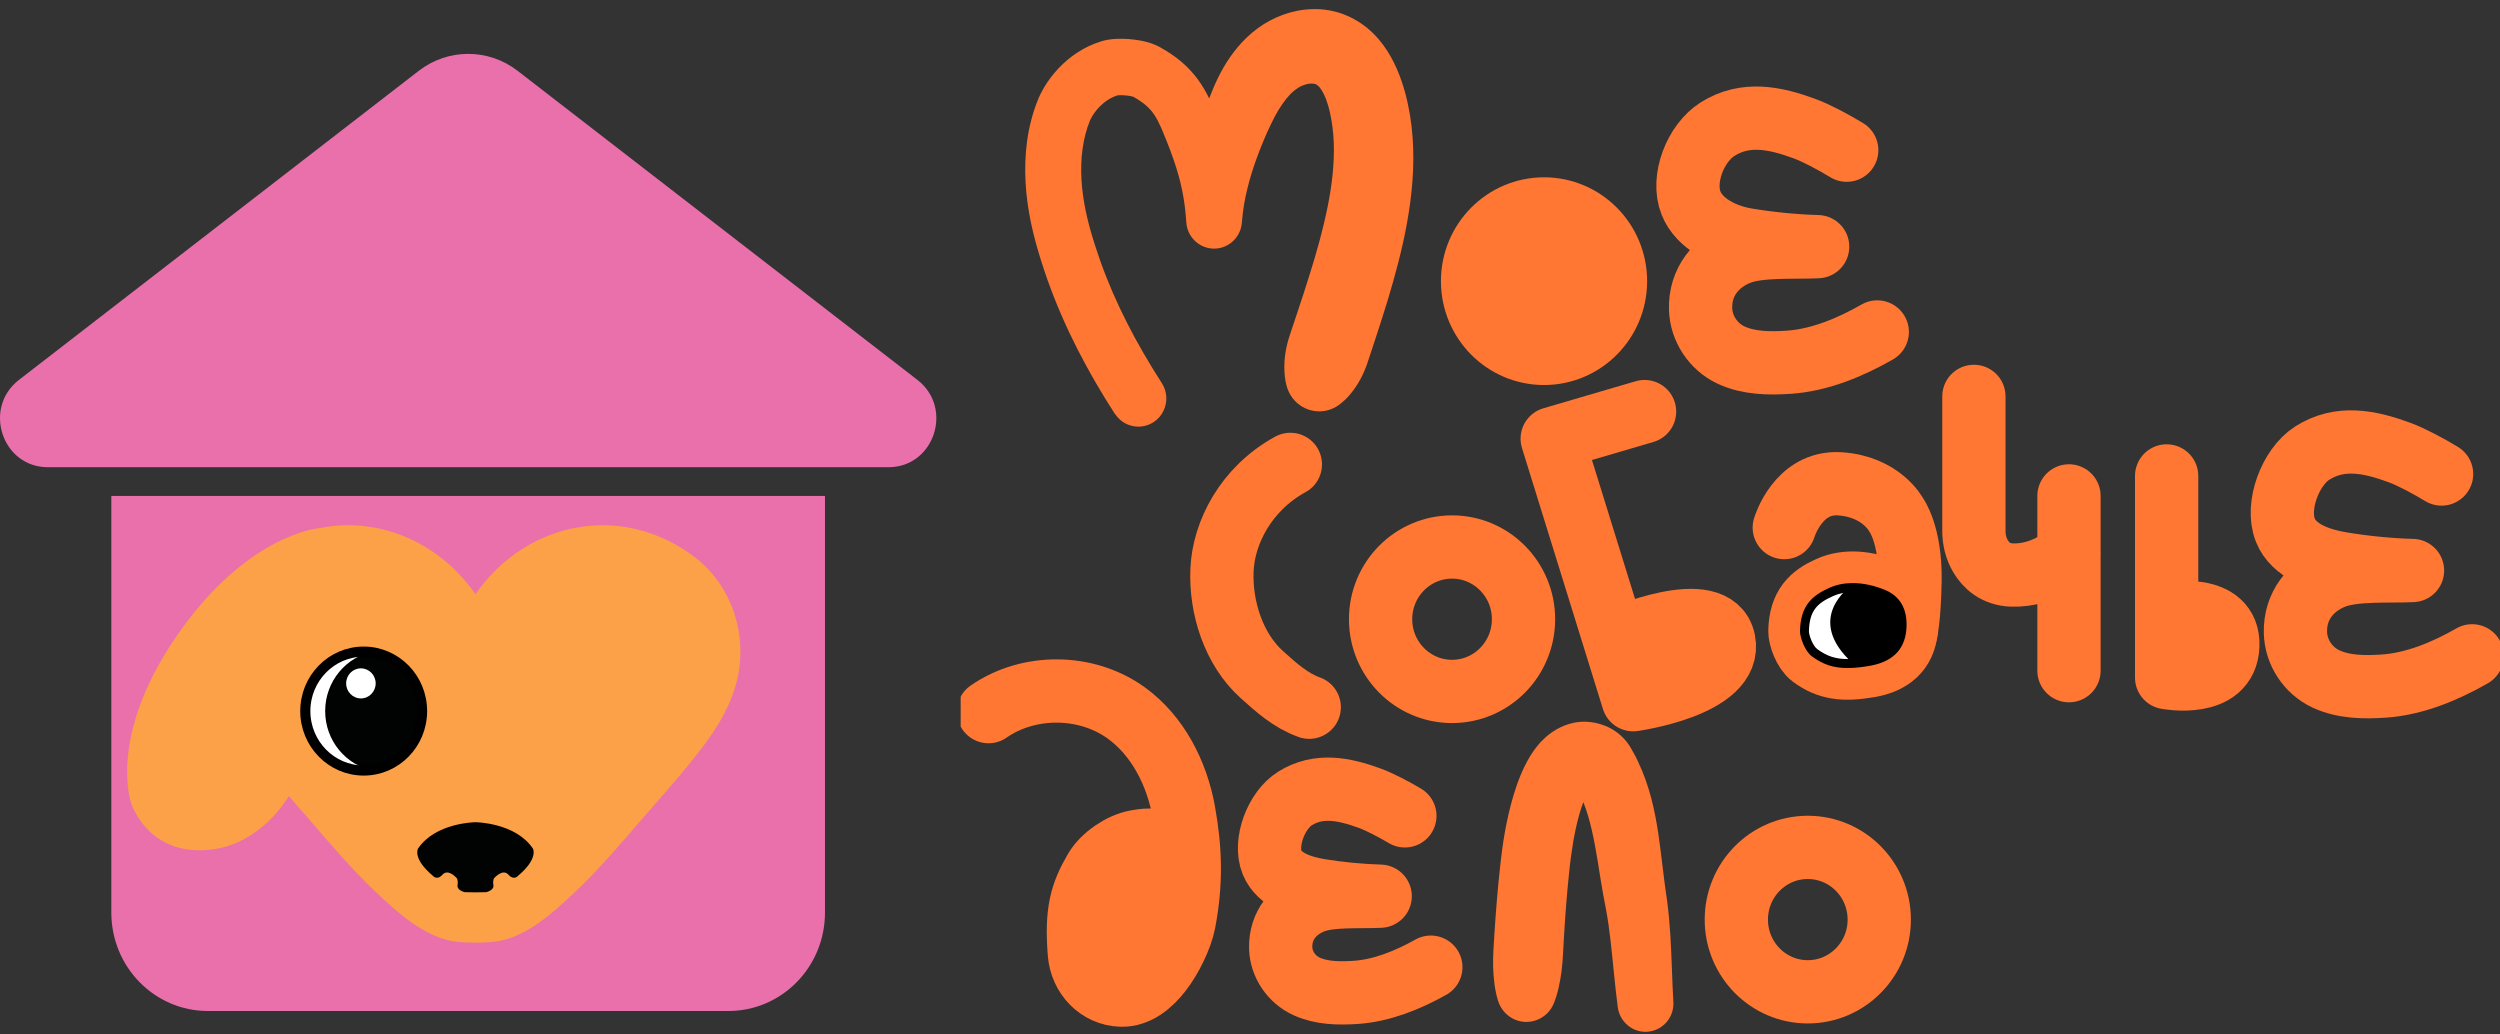
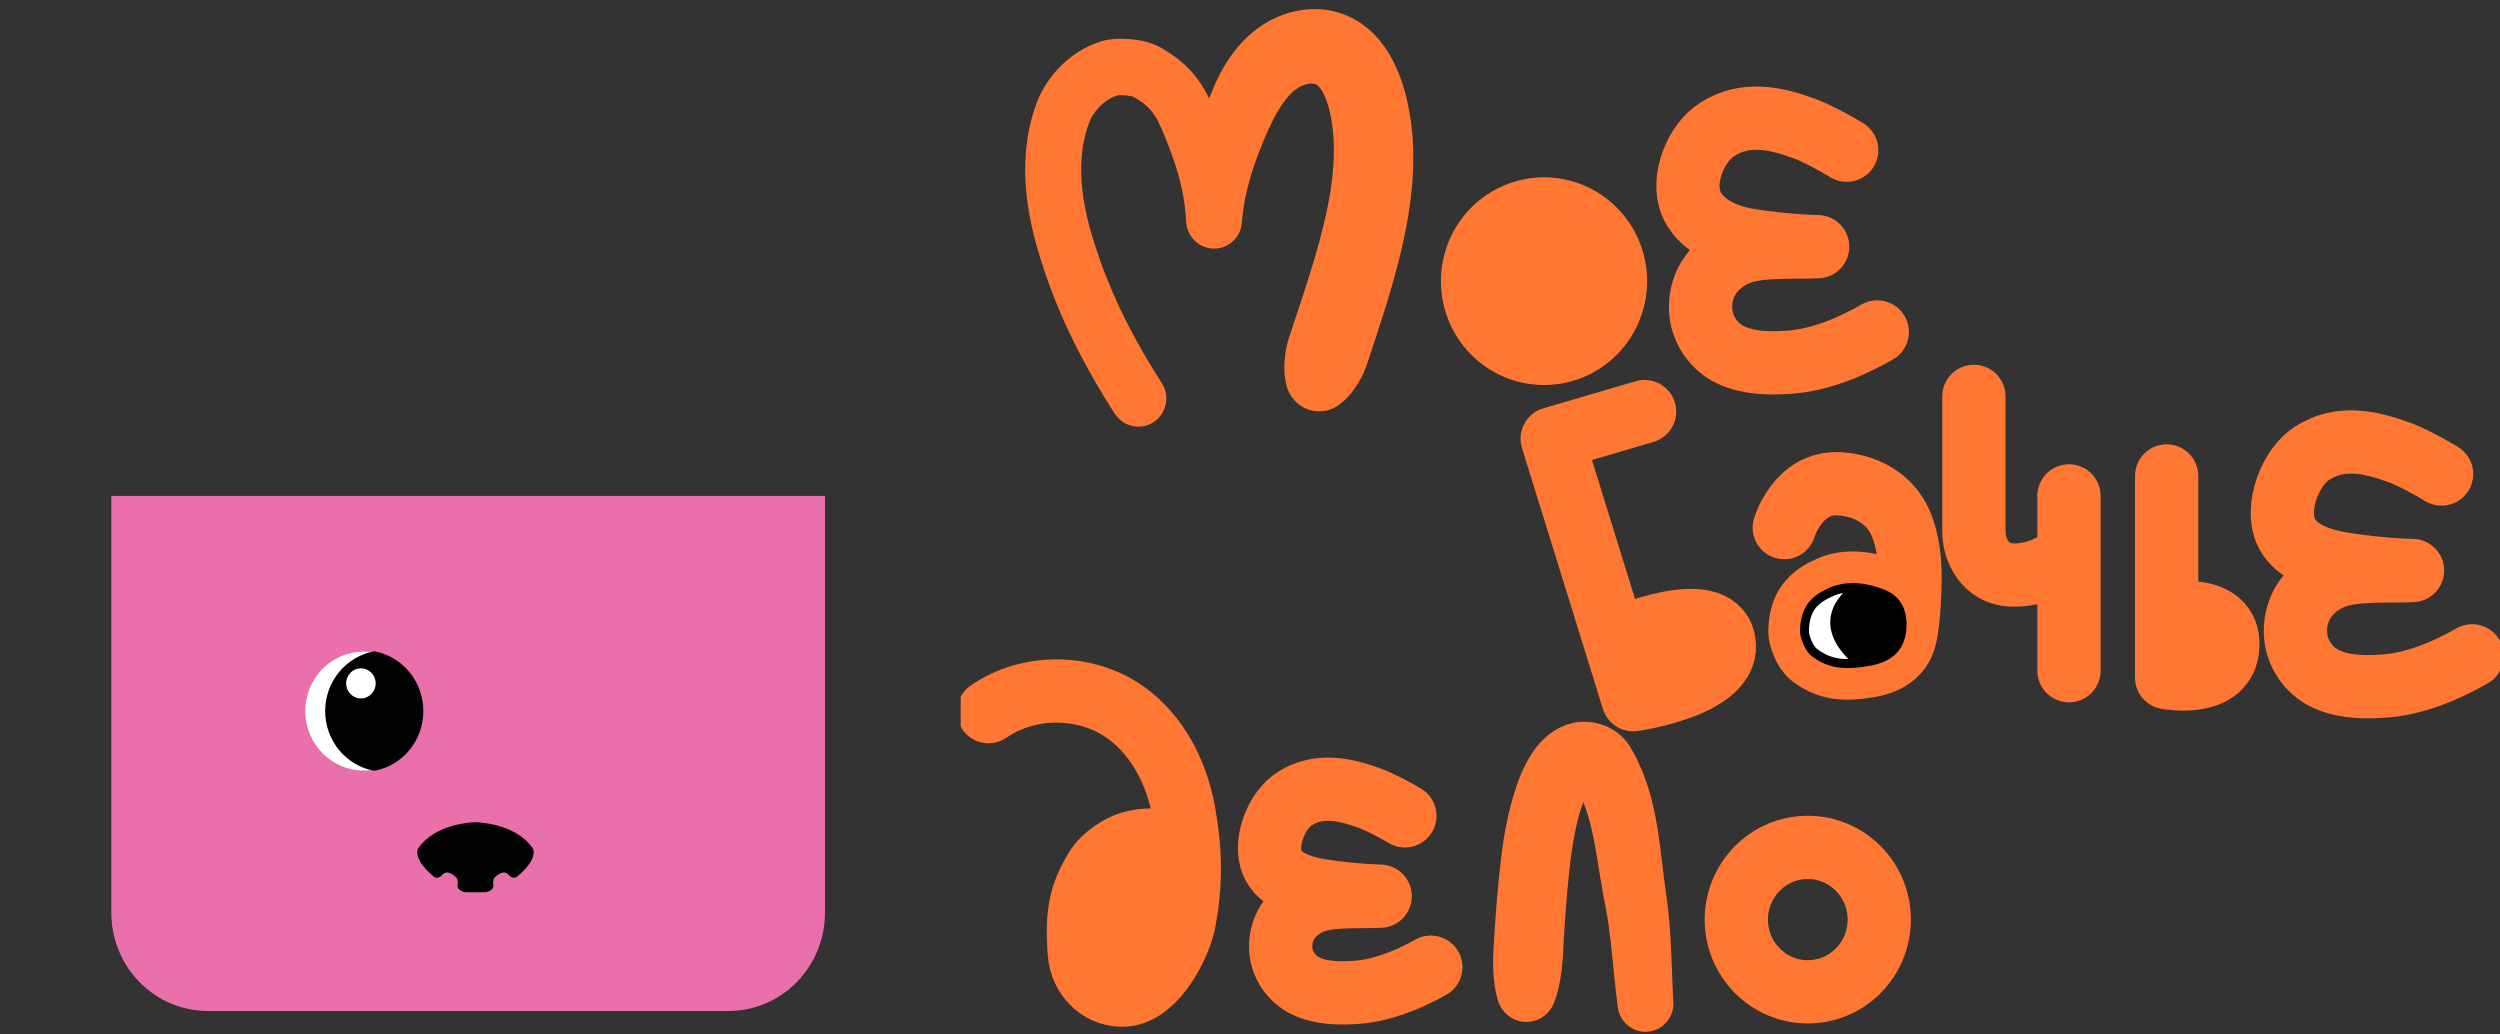
<svg xmlns="http://www.w3.org/2000/svg" width="220" height="91" viewBox="0 0 220 91" fill="none">
  <rect x="0" y="0" width="220" height="91" fill="#333333" stroke="none" />
  <g clip-path="url(#clip0_308_709)">
    <path d="M72.598 43.641V80.311C72.598 85.093 68.793 88.968 64.098 88.968H18.297C13.602 88.968 9.797 85.093 9.797 80.311V43.641H72.598Z" fill="#E970AB" />
-     <path d="M45.547 6.231L80.729 33.428C83.936 35.908 82.215 41.115 78.189 41.115H4.21C0.184 41.115 -1.537 35.906 1.67 33.428L36.852 6.231C39.423 4.244 42.978 4.244 45.547 6.231Z" fill="#E970AB" />
-     <path d="M61.206 49.083C54.882 44.197 46.393 45.765 41.838 52.288C38.553 47.583 33.221 45.458 28.131 46.47C28.131 46.47 21.603 46.972 15.346 56.261C9.505 64.931 11.525 70.618 11.525 70.618C11.525 70.618 12.931 75.377 18.515 74.772C22.918 74.295 25.274 70.304 25.417 70.056C26.015 70.743 26.618 71.424 27.212 72.113C29.068 74.261 30.943 76.481 33.018 78.447C34.964 80.29 37.448 82.577 40.211 82.879C40.715 82.933 41.184 82.949 41.697 82.949H41.992C42.507 82.949 42.958 82.933 43.465 82.879C46.227 82.577 48.711 80.29 50.657 78.447C52.735 76.481 54.607 74.261 56.464 72.113C58.392 69.883 60.39 67.702 62.142 65.317C63.739 63.145 65.005 60.674 65.145 57.915C65.317 54.515 63.887 51.154 61.206 49.083Z" fill="#FCA147" />
    <path d="M32.005 67.806C34.842 67.806 37.142 65.464 37.142 62.575C37.142 59.685 34.842 57.343 32.005 57.343C29.167 57.343 26.867 59.685 26.867 62.575C26.867 65.464 29.167 67.806 32.005 67.806Z" fill="white" />
    <path d="M37.142 62.575C37.142 65.14 35.33 67.275 32.935 67.72C30.541 67.275 28.727 65.14 28.727 62.575C28.727 60.009 30.539 57.872 32.935 57.427C35.33 57.872 37.142 60.009 37.142 62.575Z" fill="#010202" stroke="black" stroke-width="0.223" stroke-miterlimit="10" />
-     <path d="M32.005 67.806C34.842 67.806 37.142 65.464 37.142 62.575C37.142 59.685 34.842 57.343 32.005 57.343C29.167 57.343 26.867 59.685 26.867 62.575C26.867 65.464 29.167 67.806 32.005 67.806Z" stroke="black" stroke-width="0.891" stroke-miterlimit="10" />
    <path d="M31.76 61.461C32.477 61.461 33.059 60.868 33.059 60.138C33.059 59.407 32.477 58.815 31.76 58.815C31.042 58.815 30.461 59.407 30.461 60.138C30.461 60.868 31.042 61.461 31.76 61.461Z" fill="white" />
    <path d="M41.852 78.527L40.901 78.511C40.901 78.511 40.189 78.359 40.263 77.89C40.336 77.422 40.189 77.27 40.189 77.27C40.189 77.27 39.446 76.409 38.941 76.968C38.437 77.527 38.08 77.058 38.08 77.058C36.268 75.531 36.788 74.67 36.788 74.67C38.332 72.386 41.822 72.356 41.822 72.356H41.858C41.858 72.356 45.349 72.386 46.893 74.67C46.893 74.67 47.413 75.531 45.601 77.058C45.601 77.058 45.244 77.527 44.739 76.968C44.235 76.409 43.492 77.27 43.492 77.27C43.492 77.27 43.342 77.422 43.418 77.89C43.492 78.359 42.78 78.511 42.78 78.511L41.829 78.527H41.852Z" fill="#010202" />
  </g>
  <g clip-path="url(#clip1_308_709)">
    <path d="M146.081 56.215L143.07 59.258L146.382 60.626L151.35 58.801L150.145 55.149L146.081 56.215Z" fill="#FF7733" />
    <path d="M100.168 75.229L95.352 79.336L96.556 85.268L100.319 88.16L103.631 82.378L104.684 76.597L100.168 75.229Z" fill="#FF7733" />
    <path d="M192.737 54.203L195.38 55.182L195.899 58.006L193.289 58.85L191.434 58.074L191.367 54.388L192.737 54.203Z" fill="#FF7733" />
    <path d="M135.34 19.401L131.225 20.719L130.523 25.893L134.739 29.746L139.555 29.341L141.361 23.863L139.455 20.314L135.34 19.401Z" fill="#FF7733" />
    <path d="M98.106 36.419C95.734 32.74 93.639 28.772 92.148 24.536C91.776 23.478 91.439 22.407 91.14 21.325C90.837 20.205 90.588 19.055 90.426 17.877C90.263 16.699 90.189 15.492 90.23 14.268C90.273 13.045 90.424 11.802 90.749 10.569C90.908 9.953 91.106 9.337 91.36 8.73L91.407 8.614L91.47 8.475C91.511 8.384 91.554 8.287 91.6 8.203C91.686 8.028 91.778 7.862 91.873 7.703C92.061 7.383 92.264 7.085 92.48 6.801C93.343 5.673 94.451 4.71 95.809 4.064C96.149 3.906 96.499 3.766 96.86 3.655L96.996 3.612L97.216 3.556C97.375 3.516 97.479 3.502 97.607 3.481C97.843 3.445 98.049 3.429 98.244 3.419C99.016 3.389 99.663 3.443 100.394 3.576C100.765 3.651 101.137 3.733 101.646 3.943C101.714 3.973 101.789 4.009 101.862 4.043C101.932 4.076 102.017 4.12 102.037 4.132L102.247 4.251C102.386 4.329 102.528 4.41 102.669 4.501C103.231 4.849 103.795 5.262 104.32 5.756C104.845 6.249 105.326 6.825 105.713 7.423C106.101 8.019 106.401 8.62 106.649 9.182L106.828 9.597L106.985 9.979L107.295 10.747C107.498 11.268 107.7 11.792 107.887 12.336C108.264 13.418 108.598 14.559 108.834 15.726C109.078 16.892 109.217 18.074 109.296 19.232V19.238L104.389 19.402C104.263 16.789 104.692 14.348 105.311 12.012C105.625 10.845 106.008 9.705 106.439 8.583C106.877 7.443 107.429 6.201 108.26 5.01C108.679 4.414 109.162 3.824 109.736 3.28C110.296 2.746 111 2.211 111.744 1.818C112.493 1.421 113.301 1.117 114.175 0.946C115.052 0.782 115.999 0.736 116.974 0.911C117.217 0.96 117.461 1.006 117.703 1.081C117.825 1.117 117.945 1.153 118.064 1.193L118.422 1.332C118.894 1.524 119.33 1.763 119.745 2.041C120.57 2.595 121.234 3.288 121.743 3.985C122.256 4.686 122.631 5.399 122.934 6.09C123.235 6.783 123.459 7.46 123.642 8.122C124.359 10.747 124.479 13.405 124.298 15.901C124.109 18.405 123.642 20.783 123.06 23.059C122.769 24.197 122.453 25.313 122.121 26.409C121.786 27.505 121.439 28.582 121.091 29.644L120.57 31.227C120.397 31.751 120.236 32.276 120.01 32.772C119.786 33.271 119.521 33.751 119.194 34.21C119.031 34.44 118.854 34.663 118.658 34.883C118.461 35.102 118.245 35.312 117.982 35.515L117.882 35.592C116.577 36.591 114.718 36.331 113.731 35.012C113.525 34.736 113.37 34.425 113.269 34.113C113.061 33.451 113.022 32.836 113.022 32.236C113.026 31.638 113.1 31.064 113.22 30.51C113.338 29.956 113.523 29.428 113.7 28.899L114.224 27.328C114.57 26.288 114.908 25.259 115.225 24.236C115.545 23.215 115.85 22.205 116.119 21.2C116.655 19.19 117.09 17.21 117.274 15.293C117.367 14.336 117.408 13.399 117.369 12.489C117.331 11.581 117.215 10.704 117.029 9.866C116.844 9.043 116.567 8.338 116.308 7.941C116.182 7.739 116.074 7.617 115.991 7.548C115.95 7.514 115.907 7.48 115.873 7.458C115.865 7.455 115.858 7.449 115.85 7.441C115.84 7.437 115.83 7.435 115.82 7.429C115.804 7.413 115.775 7.413 115.751 7.399C115.647 7.365 115.48 7.343 115.276 7.357C115.07 7.375 114.83 7.439 114.598 7.536C114.36 7.637 114.166 7.756 113.908 7.961C113.666 8.158 113.425 8.406 113.187 8.698C112.951 8.992 112.719 9.333 112.491 9.705C112.379 9.893 112.269 10.088 112.161 10.293C112.053 10.497 111.949 10.704 111.839 10.938C111.399 11.85 111.01 12.789 110.658 13.734C110.302 14.678 110.005 15.633 109.773 16.584C109.53 17.535 109.382 18.479 109.302 19.394L109.282 19.619C109.164 20.981 107.973 21.99 106.625 21.869C105.403 21.76 104.467 20.761 104.395 19.559V19.555C104.328 18.59 104.218 17.653 104.025 16.737C103.841 15.818 103.577 14.912 103.255 13.989C103.098 13.528 102.917 13.059 102.734 12.59L102.447 11.881L102.302 11.526L102.166 11.21C101.985 10.801 101.805 10.451 101.614 10.158C101.423 9.864 101.219 9.623 100.973 9.391C100.73 9.16 100.439 8.942 100.103 8.733C100.022 8.68 99.934 8.63 99.844 8.581L99.71 8.505C99.698 8.499 99.672 8.483 99.71 8.505C99.722 8.511 99.737 8.517 99.747 8.521C99.769 8.529 99.627 8.481 99.482 8.455C99.177 8.396 98.767 8.366 98.487 8.38C98.421 8.384 98.364 8.39 98.338 8.392C98.338 8.392 98.309 8.396 98.342 8.392C98.352 8.392 98.362 8.386 98.372 8.382L98.32 8.4C98.179 8.444 98.037 8.501 97.9 8.565C97.348 8.821 96.807 9.276 96.385 9.83C96.281 9.967 96.184 10.108 96.104 10.247C96.061 10.316 96.027 10.382 95.994 10.445C95.974 10.479 95.966 10.505 95.953 10.533L95.933 10.575L95.905 10.644C95.748 11.017 95.62 11.417 95.514 11.83C95.084 13.486 95.05 15.341 95.306 17.196C95.434 18.127 95.634 19.059 95.886 19.992C96.153 20.959 96.456 21.919 96.79 22.866C98.124 26.657 100.014 30.258 102.237 33.708C102.978 34.855 102.656 36.395 101.52 37.143C100.384 37.892 98.861 37.566 98.12 36.419H98.108H98.106Z" fill="#FF7733" />
    <path d="M162.511 13.216C161.432 12.556 159.879 11.722 158.848 11.339C156.155 10.34 153.565 9.833 151.136 11.373C149.209 12.592 147.957 15.75 148.814 17.879C149.558 19.732 151.75 20.768 153.693 21.094C155.645 21.422 157.946 21.656 159.952 21.706C157.846 21.807 154.837 21.579 153.029 22.29C151.038 23.072 149.592 24.8 149.651 27.165C149.694 28.901 150.761 30.508 152.319 31.239C153.878 31.97 155.662 31.989 157.378 31.88C160.109 31.703 162.817 30.577 165.199 29.213" stroke="#FF7733" stroke-width="5.568" stroke-linecap="round" stroke-linejoin="round" />
    <path d="M214.859 41.713C213.78 41.054 212.227 40.22 211.196 39.837C208.503 38.838 205.913 38.331 203.484 39.87C201.557 41.09 200.256 44.528 201.112 46.657C201.857 48.51 204.097 49.268 206.041 49.594C207.992 49.922 210.294 50.156 212.3 50.206C210.193 50.307 207.185 50.078 205.377 50.789C203.386 51.572 201.94 53.3 201.999 55.665C202.042 57.401 203.109 59.008 204.667 59.738C206.226 60.469 208.01 60.489 209.726 60.38C212.457 60.203 215.165 59.077 217.547 57.713" stroke="#FF7733" stroke-width="5.568" stroke-linecap="round" stroke-linejoin="round" />
    <path d="M123.629 71.795C122.714 71.247 121.395 70.552 120.516 70.234C118.229 69.402 116.028 68.981 113.963 70.262C112.326 71.277 111.219 74.138 111.946 75.91C112.579 77.451 114.483 78.083 116.136 78.355C117.795 78.627 119.75 78.822 121.456 78.865C119.666 78.951 117.109 78.76 115.572 79.35C113.88 80.001 112.652 81.439 112.701 83.407C112.736 84.851 113.644 86.19 114.969 86.797C116.291 87.407 117.81 87.423 119.267 87.332C121.587 87.185 123.889 86.247 125.913 85.111" stroke="#FF7733" stroke-width="5.568" stroke-linecap="round" stroke-linejoin="round" />
-     <path d="M113.552 40.867C109.604 43.03 107.686 46.909 107.537 50.122C107.383 53.455 108.57 57.151 111.048 59.371C112.32 60.511 113.566 61.643 115.213 62.235" stroke="#FF7733" stroke-width="5.568" stroke-linecap="round" stroke-linejoin="round" />
    <path d="M165.858 51.909C167.438 52.56 167.881 53.927 167.749 55.428C167.586 57.297 166.373 58.278 164.512 58.598C162.154 59.003 160.834 58.787 159.444 57.762C158.792 57.279 158.379 56.042 158.391 55.532C158.442 53.301 159.444 52.419 160.973 51.732C162.506 51.043 164.308 51.27 165.858 51.909Z" stroke="#FF7733" stroke-width="5.568" stroke-linecap="round" stroke-linejoin="round" />
    <path d="M86.992 62.624C90.535 60.163 95.603 60.209 99.103 62.733C101.878 64.735 103.555 68.032 104.17 71.42C104.785 74.81 104.844 77.725 104.205 81.112C103.94 82.516 103.018 84.347 102.147 85.473C101.244 86.639 100.074 87.61 98.661 87.57C96.674 87.514 95.14 85.894 94.983 83.892C94.696 80.25 95.148 78.653 96.401 76.522C97.077 75.374 98.663 74.299 99.964 74.063C101.218 73.835 101.896 73.809 104.506 74.722" stroke="#FF7733" stroke-width="5.568" stroke-linecap="round" stroke-linejoin="round" />
    <path d="M131.835 88.09C131.678 87.594 131.582 87.099 131.515 86.605C131.448 86.11 131.411 85.616 131.397 85.121C131.366 84.132 131.454 83.147 131.509 82.156C131.637 80.176 131.798 78.188 132.018 76.192L132.105 75.443L132.203 74.665C132.276 74.142 132.356 73.618 132.453 73.094C132.647 72.045 132.885 70.993 133.211 69.914C133.541 68.836 133.942 67.73 134.667 66.514C134.874 66.2 135.07 65.895 135.355 65.563C135.424 65.481 135.485 65.404 135.561 65.321L135.813 65.07L136.072 64.826C136.163 64.747 136.259 64.671 136.353 64.598C136.74 64.308 137.159 64.052 137.682 63.845C137.943 63.742 138.232 63.652 138.554 63.591C138.713 63.559 138.886 63.535 139.065 63.523C139.158 63.517 139.242 63.511 139.34 63.511H139.482L139.61 63.515C140.13 63.541 140.687 63.64 141.274 63.879C141.856 64.111 142.465 64.512 142.933 65.031C143.053 65.158 143.157 65.295 143.261 65.432L143.402 65.64L143.469 65.744L143.497 65.793L143.719 66.191L143.939 66.588L144.133 66.993C144.652 68.073 145.03 69.177 145.314 70.256C145.876 72.421 146.087 74.48 146.323 76.389L146.497 77.795L146.7 79.239C146.839 80.291 146.93 81.324 146.993 82.333C147.052 83.342 147.091 84.331 147.13 85.302C147.166 86.271 147.199 87.22 147.256 88.154V88.166C147.339 89.534 146.307 90.712 144.951 90.795C143.656 90.875 142.534 89.917 142.365 88.636C142.235 87.629 142.127 86.636 142.029 85.663C141.932 84.69 141.84 83.737 141.732 82.805C141.624 81.876 141.502 80.97 141.343 80.099L141.07 78.661C140.979 78.158 140.899 77.666 140.82 77.177C140.516 75.233 140.231 73.416 139.759 71.823C139.525 71.026 139.244 70.292 138.902 69.628L138.774 69.378L138.633 69.144L138.493 68.907L138.476 68.878L138.491 68.905C138.503 68.925 138.517 68.945 138.531 68.963C138.558 69.007 138.592 69.042 138.625 69.084C138.767 69.245 138.963 69.372 139.097 69.426C139.236 69.483 139.313 69.491 139.352 69.497H139.39L139.441 69.499C139.478 69.497 139.503 69.499 139.535 69.495C139.594 69.491 139.647 69.483 139.688 69.477C139.775 69.461 139.832 69.444 139.869 69.43C139.944 69.402 139.944 69.398 139.946 69.4C139.946 69.398 139.95 69.406 139.946 69.412C139.944 69.414 139.942 69.416 139.938 69.416C139.932 69.422 139.922 69.442 139.912 69.454C139.902 69.467 139.893 69.479 139.881 69.493C139.875 69.499 139.869 69.503 139.863 69.513L139.841 69.549C139.814 69.597 139.785 69.64 139.753 69.686C139.49 70.147 139.197 70.876 138.981 71.662C138.757 72.45 138.574 73.3 138.429 74.168C138.358 74.603 138.291 75.042 138.232 75.485L138.151 76.156L138.075 76.859C137.878 78.736 137.735 80.633 137.623 82.541C137.56 83.495 137.544 84.454 137.422 85.411C137.361 85.89 137.283 86.368 137.175 86.847C137.069 87.326 136.935 87.804 136.74 88.281L136.737 88.293C136.188 89.641 134.659 90.285 133.325 89.731C132.592 89.421 132.063 88.801 131.835 88.09Z" fill="#FF7733" />
    <path d="M135.874 31.098C139.347 31.098 142.163 28.253 142.163 24.743C142.163 21.233 139.347 18.387 135.874 18.387C132.401 18.387 129.586 21.233 129.586 24.743C129.586 28.253 132.401 31.098 135.874 31.098Z" stroke="#FF7733" stroke-width="5.568" stroke-linecap="round" stroke-linejoin="round" />
-     <path d="M127.781 60.846C131.254 60.846 134.069 58.001 134.069 54.491C134.069 50.981 131.254 48.136 127.781 48.136C124.308 48.136 121.492 50.981 121.492 54.491C121.492 58.001 124.308 60.846 127.781 60.846Z" stroke="#FF7733" stroke-width="5.568" stroke-linecap="round" stroke-linejoin="round" />
    <path d="M159.085 87.28C162.558 87.28 165.374 84.435 165.374 80.925C165.374 77.415 162.558 74.57 159.085 74.57C155.612 74.57 152.797 77.415 152.797 80.925C152.797 84.435 155.612 87.28 159.085 87.28Z" stroke="#FF7733" stroke-width="5.568" stroke-linecap="round" stroke-linejoin="round" />
    <path d="M144.722 36.22L136.594 38.603L143.719 61.573C143.719 61.573 152.5 60.356 151.698 56.402C150.894 52.447 142.316 56.249 142.316 56.249" stroke="#FF7733" stroke-width="5.568" stroke-linecap="round" stroke-linejoin="round" />
    <path d="M157.016 46.428C157.016 46.428 158.22 42.347 161.883 42.575C165.546 42.803 166.851 45.288 166.851 45.288C166.851 45.288 168.156 47 168.081 51.145C168.022 54.396 167.73 55.615 167.73 55.615" stroke="#FF7733" stroke-width="5.568" stroke-linecap="round" stroke-linejoin="round" />
    <path d="M182.07 43.639V59.019" stroke="#FF7733" stroke-width="5.568" stroke-linecap="round" stroke-linejoin="round" />
    <path d="M173.703 34.883V46.727C173.703 47.504 173.89 48.275 174.285 48.942C174.756 49.74 175.594 50.553 177.048 50.602C179.958 50.703 182.031 48.743 182.031 48.743" stroke="#FF7733" stroke-width="5.568" stroke-linecap="round" stroke-linejoin="round" />
    <path d="M190.664 41.882V59.629C190.664 59.629 195.915 60.644 196.049 56.822C196.182 53.001 190.798 54.016 190.798 54.016" stroke="#FF7733" stroke-width="5.568" stroke-linecap="round" stroke-linejoin="round" />
    <path d="M162.584 58.391C161.438 58.391 160.599 58.115 159.681 57.438C159.159 57.052 158.779 55.944 158.789 55.537C158.834 53.517 159.685 52.745 161.14 52.091C161.709 51.835 162.348 51.706 163.042 51.706C163.889 51.706 164.812 51.903 165.714 52.274C166.945 52.78 167.499 53.829 167.363 55.39C167.226 56.969 166.273 57.888 164.453 58.202C163.722 58.331 163.111 58.391 162.584 58.391Z" fill="white" />
    <path d="M163.042 52.105C163.838 52.105 164.711 52.292 165.568 52.645C166.635 53.084 167.095 53.972 166.973 55.358C166.896 56.234 166.544 57.444 164.388 57.815C163.681 57.936 163.091 57.996 162.586 57.996C161.533 57.996 160.759 57.742 159.916 57.12C159.519 56.826 159.177 55.873 159.185 55.549C159.226 53.722 159.93 53.075 161.301 52.459C161.818 52.222 162.406 52.105 163.042 52.105ZM163.042 51.311C162.333 51.311 161.631 51.438 160.981 51.73C159.452 52.417 158.448 53.297 158.399 55.529C158.387 56.04 158.8 57.279 159.452 57.76C160.409 58.467 161.333 58.788 162.586 58.788C163.152 58.788 163.787 58.723 164.52 58.596C166.381 58.276 167.594 57.297 167.757 55.426C167.888 53.925 167.444 52.558 165.866 51.907C164.974 51.541 164.001 51.311 163.042 51.311Z" fill="black" />
    <path d="M162.889 51.561C162.889 51.561 158.673 54.413 163.052 58.381L165.447 58.127L166.927 56.53C166.927 56.53 167.265 54.324 167.253 54.248C167.241 54.173 165.585 52.068 165.585 52.068L162.889 51.561Z" fill="black" />
  </g>
  <defs>
    <clipPath id="clip0_308_709">
      <rect width="82.4" height="84.227" fill="white" transform="translate(0 4.741)" />
    </clipPath>
    <clipPath id="clip1_308_709">
      <rect width="135.464" height="90" fill="white" transform="translate(84.539 0.799)" />
    </clipPath>
  </defs>
</svg>